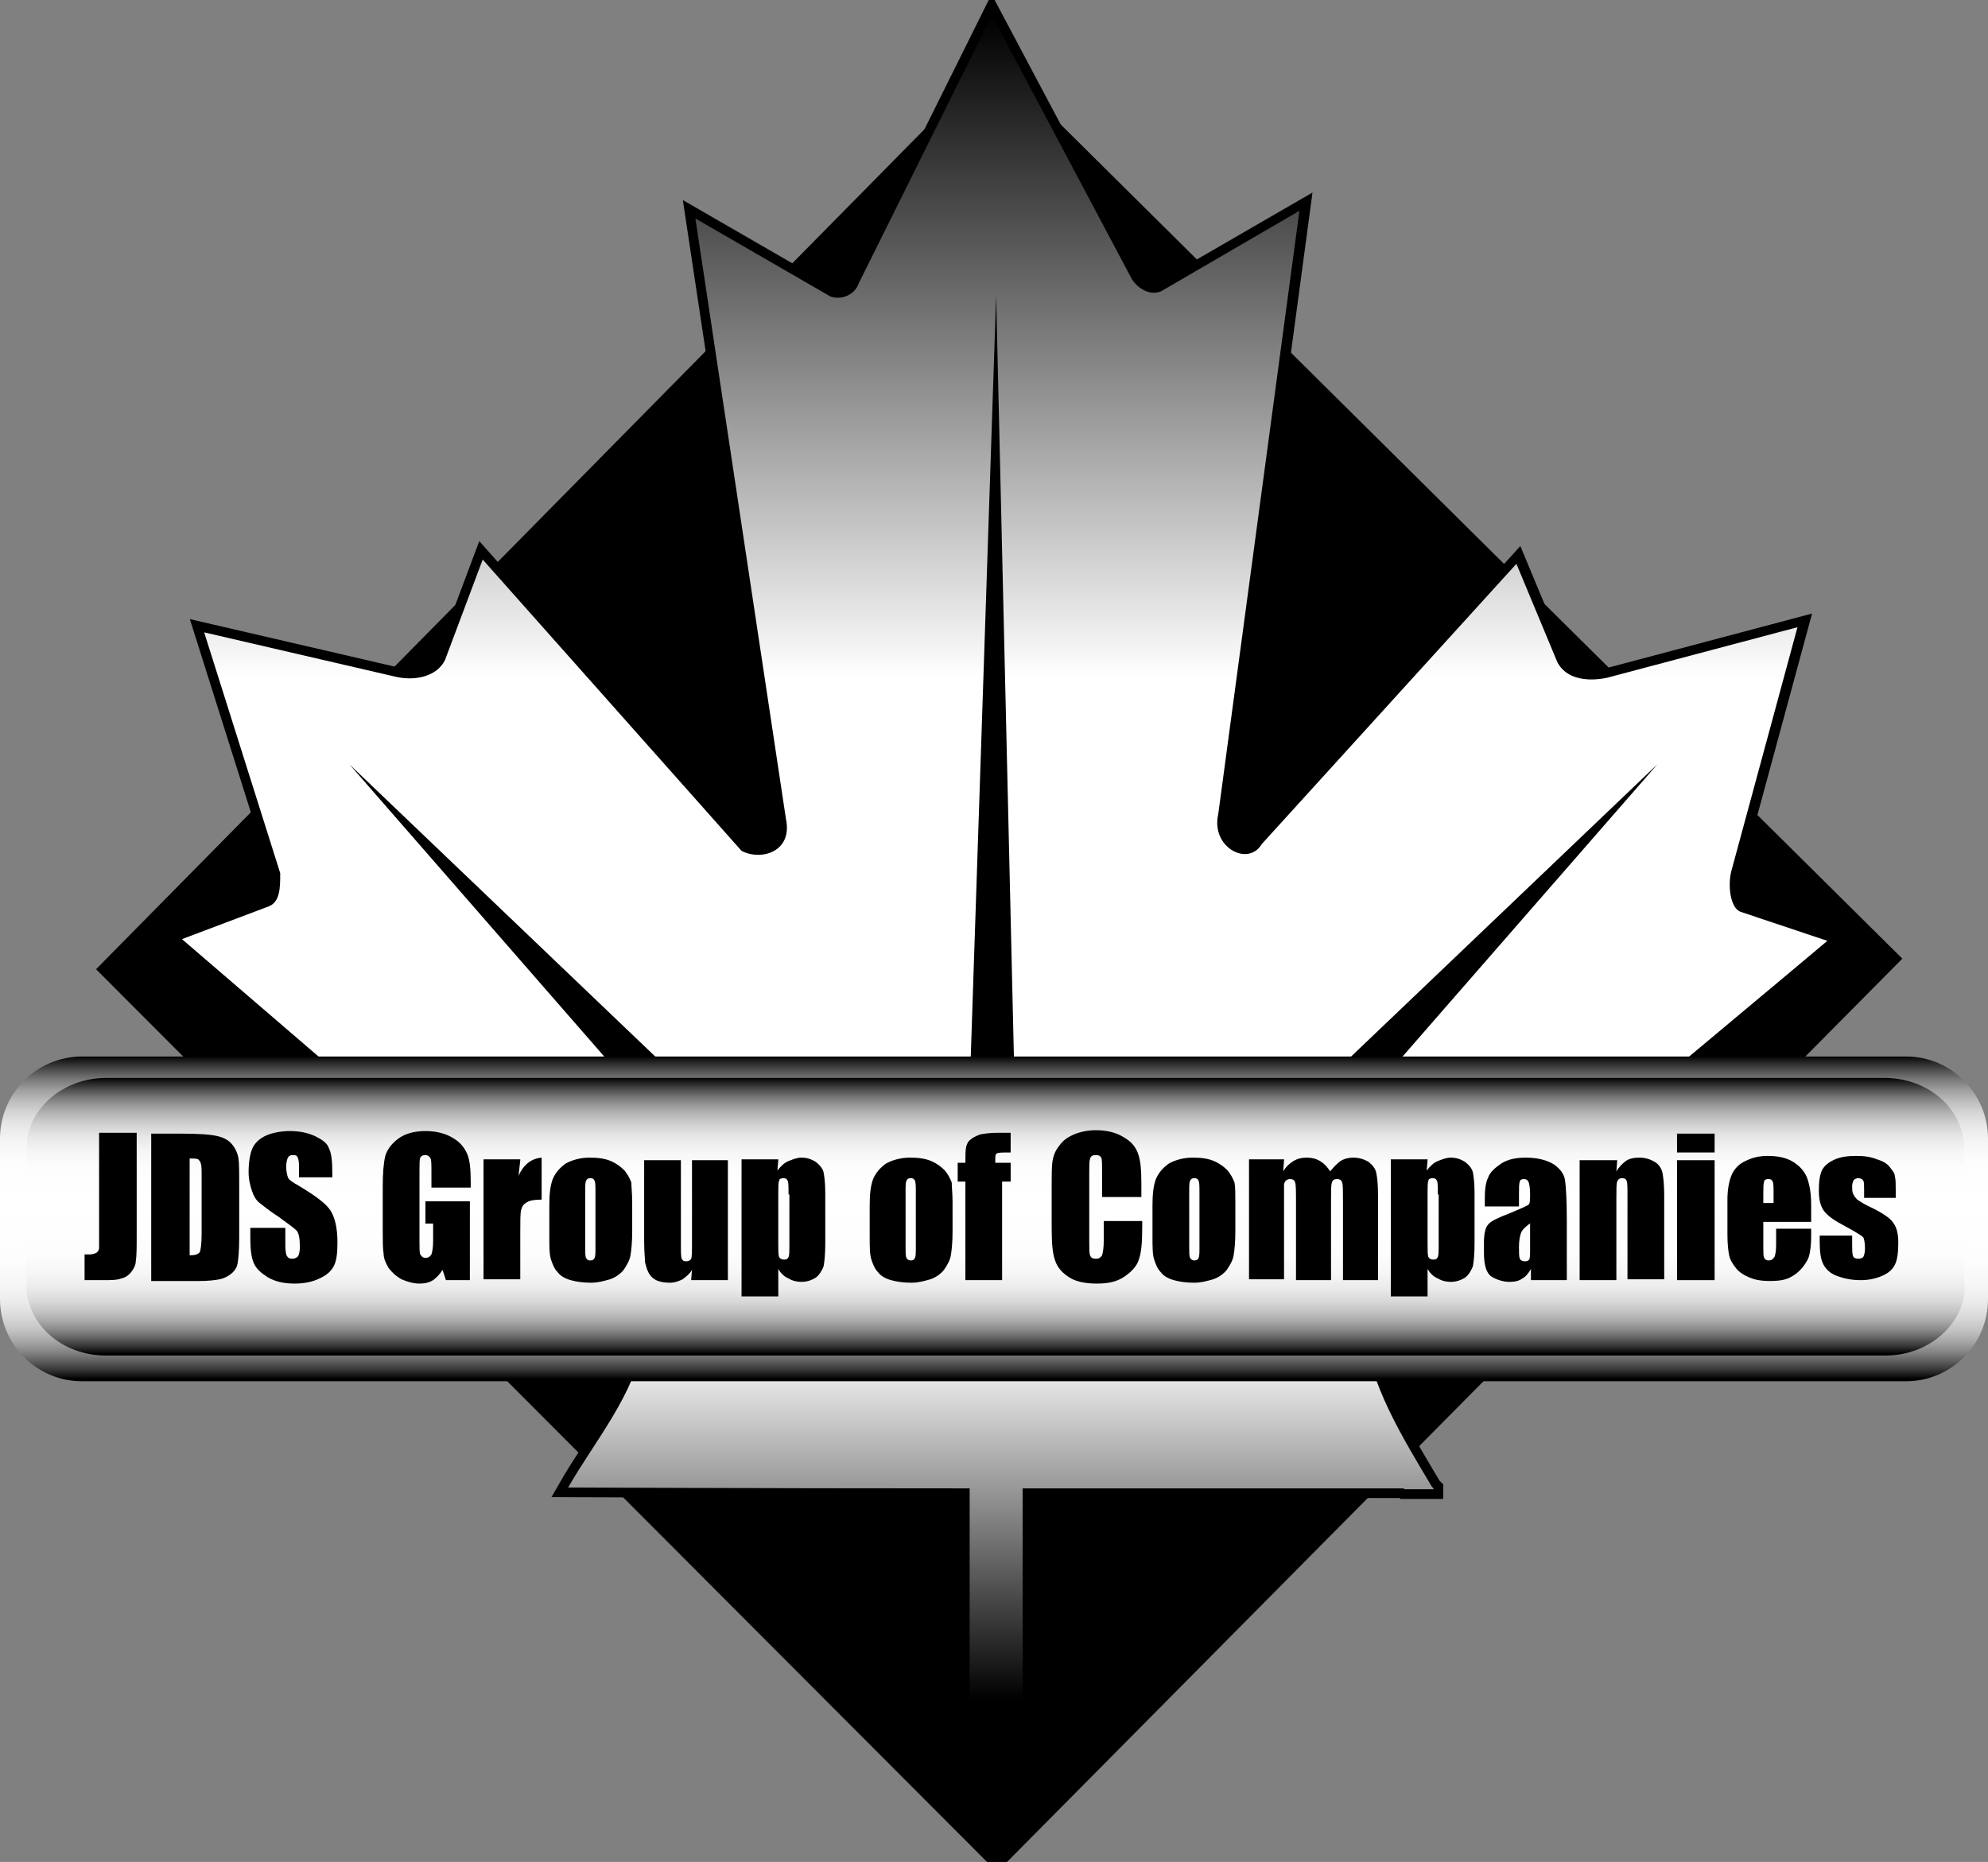
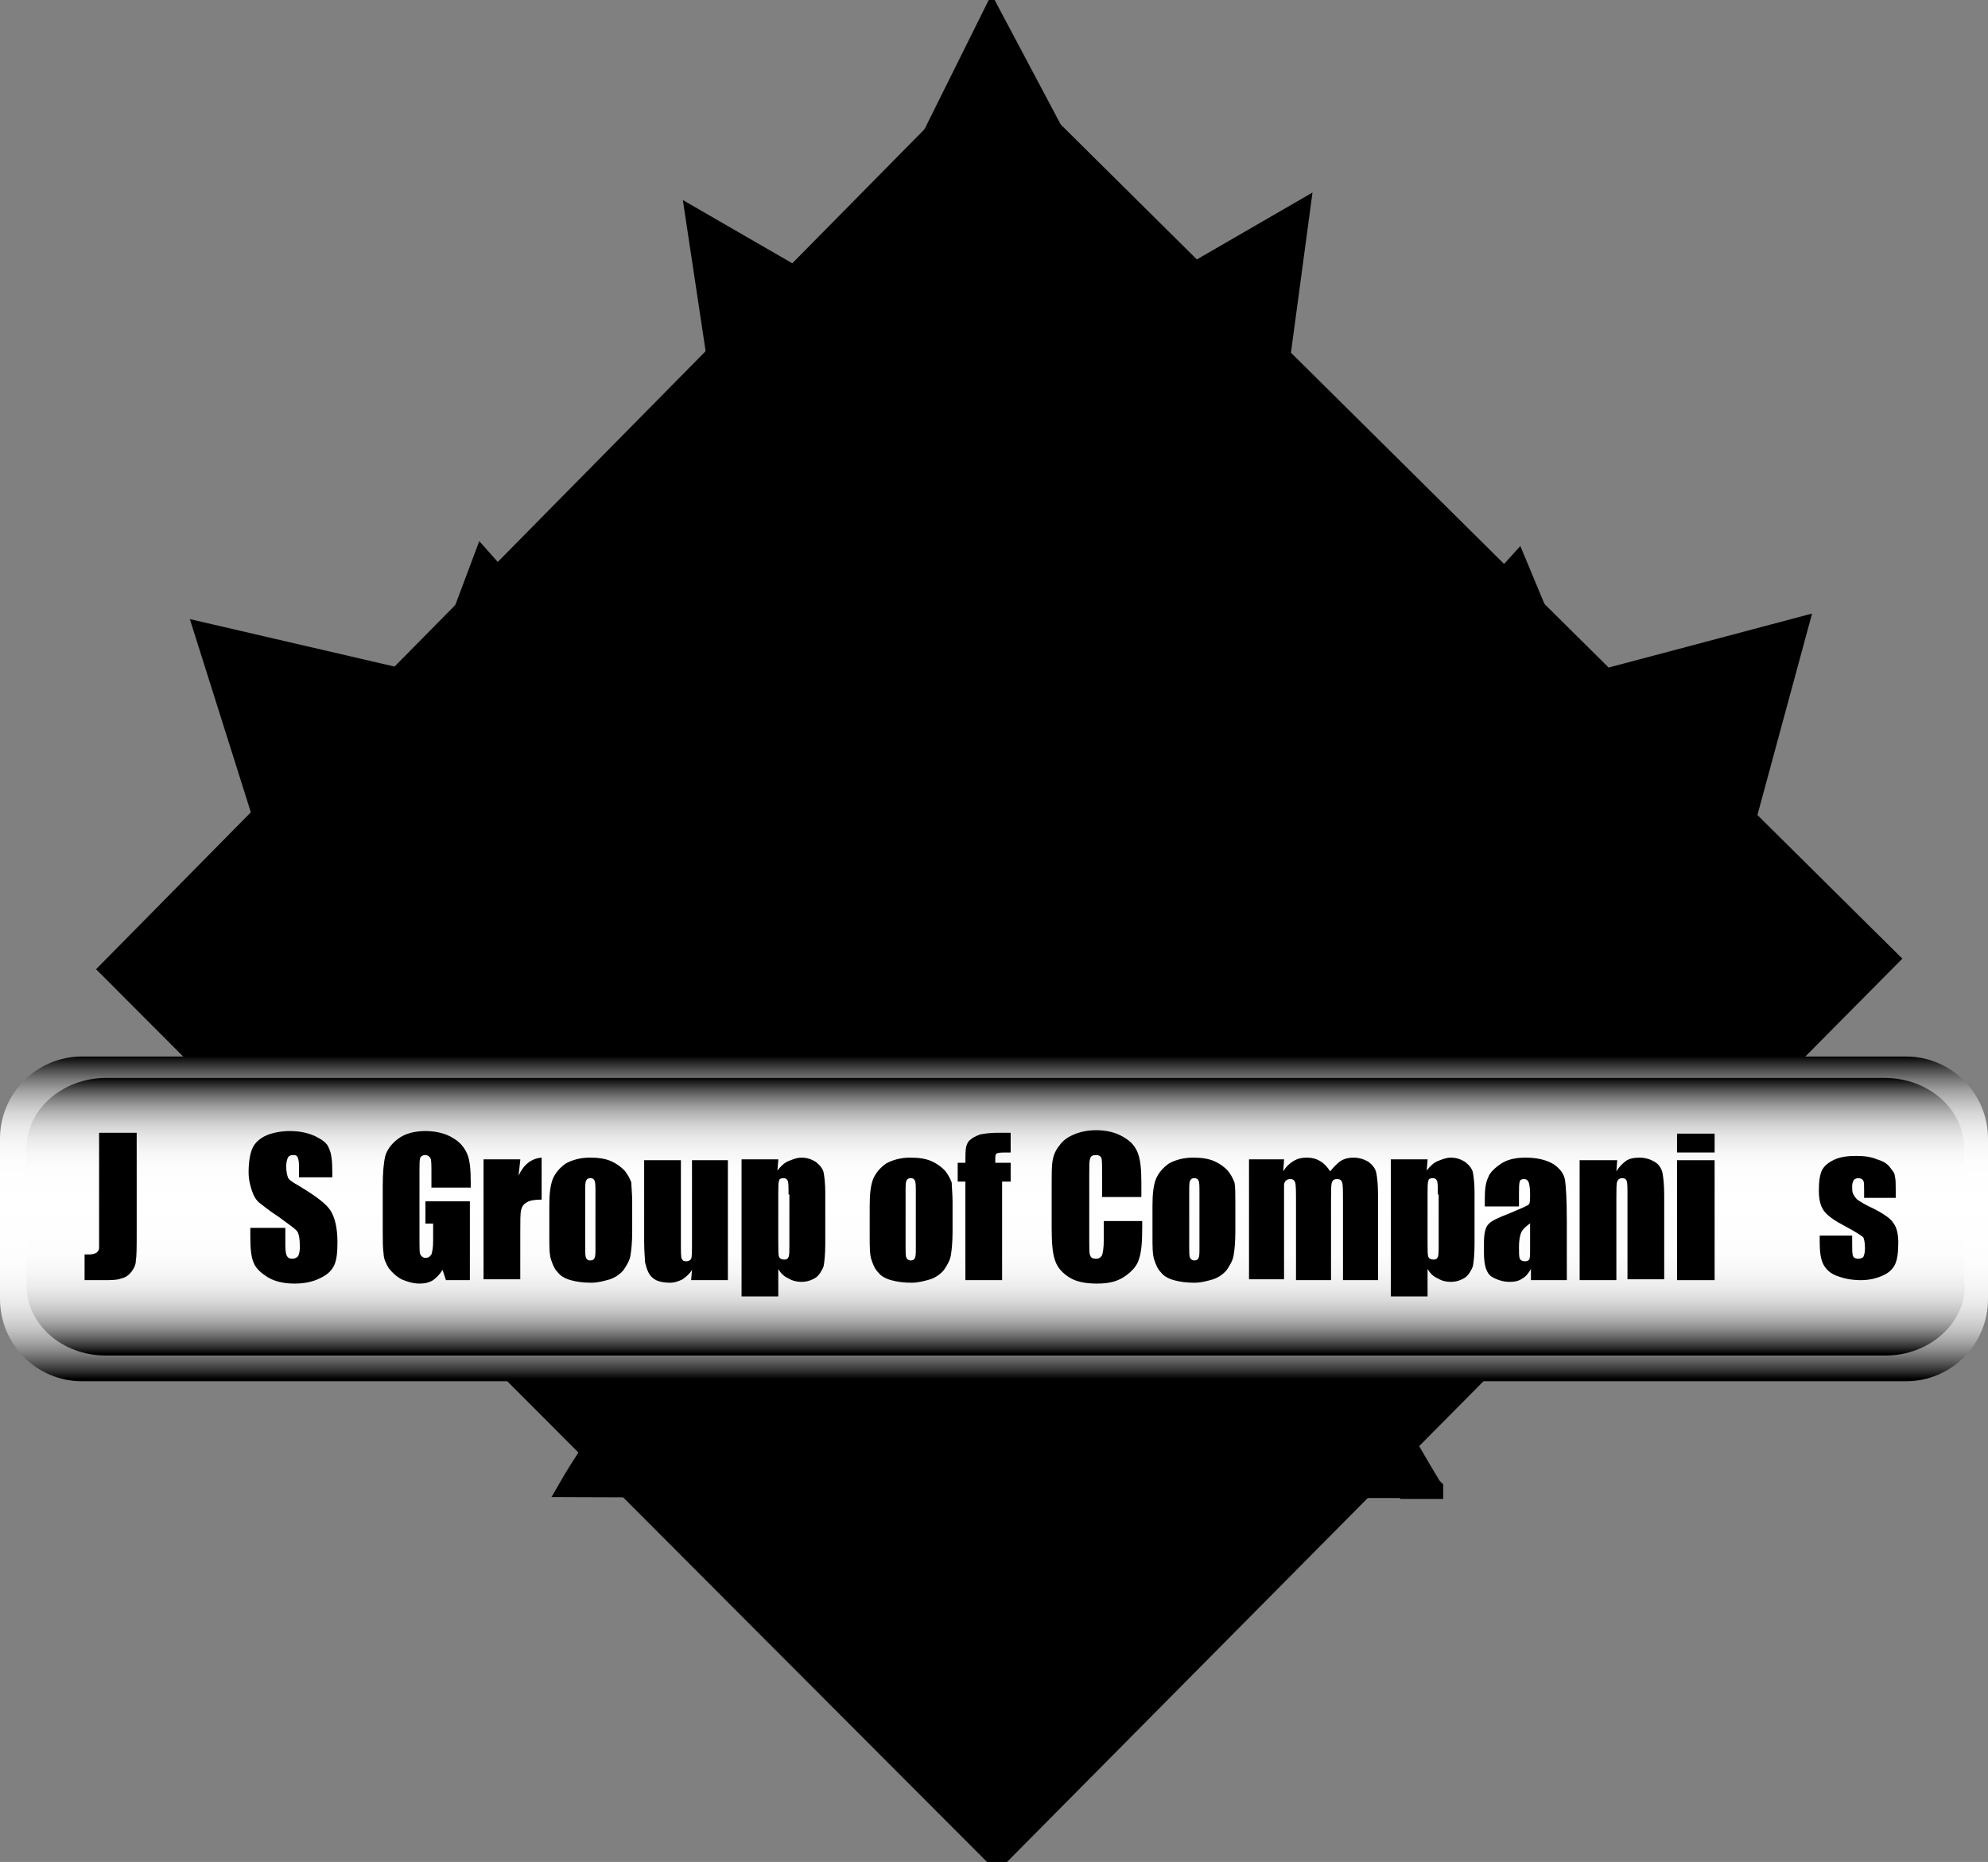
<svg xmlns="http://www.w3.org/2000/svg" width="174" height="163" viewBox="0 0 174 163" fill="none">
  <rect x="0" y="0" width="174" height="163" fill="#808080" stroke="none" />
  <g clip-path="url(#clip0)">
    <path d="M87.262 160.375L11.889 84.838L87.037 8.626L163.008 83.938L87.262 160.375Z" fill="black" stroke="black" stroke-width="4.942" />
    <path d="M121.583 114.543C123.153 113.117 137.361 101.341 142.819 96.765C146.109 93.989 156.727 85.138 160.017 82.363L152.39 79.812C151.493 79.437 151.269 77.412 151.643 76.137L157.4 54.908L140.725 59.334C138.931 59.709 137.136 59.409 136.389 57.984L132.799 49.358L110.517 73.886C109.32 75.912 106.03 74.186 106.703 71.261L113.807 18.453L101.618 25.504C100.721 25.879 99.674 25.354 99.076 24.454L86.813 1.35L75.148 24.829C74.849 25.729 73.728 26.329 72.681 25.954L60.866 19.128L68.793 71.711C69.391 74.561 66.624 75.387 64.904 74.486L42.248 48.983L38.958 57.759C38.285 59.184 36.415 59.634 34.695 59.259L17.871 55.358L24.526 76.437C24.526 77.712 24.526 78.987 23.479 79.362L15.927 82.213C15.927 82.213 54.137 115.068 54.585 115.443C55.333 116.043 55.931 116.718 56.305 117.318C55.632 121.969 52.043 126.169 49.725 130.22C49.725 130.22 66.624 130.295 84.869 130.295V148.973H89.505V130.295C104.161 130.295 116.947 130.295 122.78 130.295C122.854 130.295 122.929 130.37 122.929 130.37H125.471C125.471 130.37 125.471 130.37 125.471 130.295L125.322 130.145C122.78 125.869 119.863 121.219 119.34 116.193C119.714 115.443 121.135 114.918 121.583 114.543Z" fill="black" stroke="black" stroke-width="1.694" />
-     <path d="M120.611 114.543C122.181 113.117 137.361 101.341 142.744 96.765C146.034 93.989 156.652 85.138 159.942 82.363L152.315 79.812C151.418 79.437 151.194 77.412 151.568 76.137L157.325 54.908L140.651 59.334C138.856 59.709 137.062 59.409 136.314 57.984L132.725 49.358L110.442 73.886C109.245 75.912 105.955 74.186 106.628 71.261L113.732 18.453L101.618 25.504C100.721 25.879 99.674 25.354 99.076 24.454L86.813 1.35L75.148 24.829C74.849 25.729 73.728 26.329 72.681 25.954L60.866 19.128L68.793 71.711C69.391 74.561 66.624 75.387 64.904 74.486L42.248 48.983L38.958 57.759C38.285 59.184 36.415 59.634 34.695 59.259L17.871 55.358L24.526 76.437C24.526 77.712 24.526 78.987 23.479 79.362L15.927 82.213C15.927 82.213 54.137 115.068 54.585 115.443C55.333 116.043 55.931 116.718 56.305 117.318C55.632 121.969 52.043 126.169 49.725 130.22C49.725 130.22 66.624 130.295 84.869 130.295V148.973H89.505V130.295C104.161 130.295 116.947 130.295 122.78 130.295C122.854 130.295 122.929 130.37 122.929 130.37H125.471C125.471 130.37 125.471 130.37 125.471 130.295L125.322 130.145C122.78 125.869 119.863 121.219 119.34 116.193C119.714 115.443 120.162 114.918 120.611 114.543Z" fill="url(#paint0_linear)" />
    <path fill-rule="evenodd" clip-rule="evenodd" d="M30.583 66.91L76.494 119.568L81.055 115.143L30.583 66.91Z" fill="black" />
-     <path fill-rule="evenodd" clip-rule="evenodd" d="M145.062 66.91L99.151 119.568L94.515 115.143L145.062 66.91Z" fill="black" />
    <path fill-rule="evenodd" clip-rule="evenodd" d="M87.187 25.879L84.944 93.164H88.757L87.187 25.879Z" fill="black" />
    <path d="M174 113.717C174 117.693 170.785 120.919 166.822 120.919H7.178C3.215 120.919 0 117.693 0 113.717V99.69C0 95.715 3.215 92.489 7.178 92.489H166.822C170.785 92.489 174 95.715 174 99.69V113.717Z" fill="url(#paint1_linear)" />
    <path d="M171.981 112.517C171.981 115.893 168.841 118.668 165.027 118.668H9.272C5.384 118.668 2.318 115.893 2.318 112.517V100.515C2.318 97.14 5.459 94.365 9.272 94.365H164.952C168.841 94.365 171.906 97.14 171.906 100.515V112.517H171.981Z" fill="url(#paint2_linear)" />
    <path d="M11.964 99.24V107.867C11.964 109.142 11.964 109.967 11.889 110.342C11.889 110.717 11.739 111.017 11.515 111.317C11.291 111.617 10.992 111.842 10.618 111.917C10.244 112.067 9.721 112.067 8.973 112.067H7.403V109.817C7.627 109.817 7.776 109.817 7.851 109.817C8.076 109.817 8.3 109.742 8.449 109.667C8.599 109.517 8.674 109.442 8.674 109.217C8.674 109.067 8.674 108.692 8.674 108.242V99.165H11.964V99.24Z" fill="black" />
-     <path d="M13.31 99.24H15.777C17.422 99.24 18.469 99.315 19.067 99.465C19.666 99.615 20.04 99.84 20.339 100.215C20.638 100.59 20.787 100.966 20.862 101.341C20.937 101.791 20.937 102.541 20.937 103.816V108.317C20.937 109.442 20.862 110.267 20.787 110.642C20.712 111.017 20.488 111.317 20.189 111.542C19.89 111.767 19.591 111.917 19.217 111.992C18.843 112.067 18.245 112.142 17.422 112.142H13.235V99.24H13.31ZM16.6 101.416V109.892C17.049 109.892 17.348 109.817 17.497 109.592C17.572 109.367 17.647 108.842 17.647 108.017V102.991C17.647 102.391 17.647 102.016 17.572 101.866C17.572 101.716 17.422 101.566 17.348 101.491C17.198 101.416 16.974 101.416 16.6 101.416Z" fill="black" />
    <path d="M29.311 103.066H26.171V102.091C26.171 101.641 26.096 101.341 26.021 101.266C25.947 101.116 25.797 101.116 25.648 101.116C25.423 101.116 25.274 101.191 25.199 101.341C25.124 101.491 25.049 101.791 25.049 102.091C25.049 102.541 25.124 102.841 25.199 103.066C25.274 103.291 25.648 103.516 26.171 103.816C27.666 104.716 28.564 105.391 28.938 105.991C29.311 106.591 29.536 107.491 29.536 108.767C29.536 109.667 29.461 110.342 29.237 110.792C29.012 111.242 28.639 111.617 27.965 111.917C27.367 112.217 26.62 112.367 25.797 112.367C24.9 112.367 24.152 112.217 23.479 111.842C22.881 111.467 22.432 111.092 22.208 110.567C21.983 110.042 21.909 109.292 21.909 108.317V107.492H24.974V109.067C24.974 109.517 25.049 109.892 25.124 109.967C25.199 110.117 25.348 110.192 25.573 110.192C25.797 110.192 25.947 110.117 26.096 109.967C26.171 109.817 26.246 109.517 26.246 109.217C26.246 108.467 26.171 107.942 25.947 107.717C25.722 107.492 25.199 107.116 24.376 106.516C23.554 105.991 23.03 105.541 22.731 105.316C22.432 105.091 22.208 104.716 22.058 104.266C21.909 103.816 21.759 103.291 21.759 102.616C21.759 101.641 21.909 100.89 22.133 100.44C22.357 99.99 22.806 99.615 23.329 99.39C23.853 99.165 24.601 99.015 25.348 99.015C26.246 99.015 26.919 99.165 27.592 99.465C28.19 99.765 28.639 100.065 28.788 100.515C29.012 100.965 29.087 101.641 29.087 102.691V103.066H29.311Z" fill="black" />
    <path d="M41.126 103.966H37.761V102.766C37.761 102.016 37.761 101.566 37.686 101.416C37.611 101.266 37.462 101.116 37.237 101.116C37.013 101.116 36.864 101.191 36.789 101.341C36.714 101.491 36.714 101.941 36.714 102.541V108.692C36.714 109.292 36.714 109.667 36.789 109.817C36.864 109.967 37.013 110.117 37.237 110.117C37.462 110.117 37.611 110.042 37.761 109.817C37.836 109.592 37.91 109.217 37.91 108.617V107.116H37.237V105.166H41.126V112.067H39.032L38.733 111.167C38.509 111.542 38.21 111.842 37.91 112.067C37.537 112.292 37.163 112.367 36.714 112.367C36.191 112.367 35.667 112.217 35.144 111.992C34.62 111.692 34.321 111.392 34.022 111.017C33.798 110.642 33.574 110.192 33.574 109.742C33.499 109.292 33.499 108.617 33.499 107.717V103.891C33.499 102.691 33.574 101.791 33.723 101.191C33.873 100.665 34.246 100.14 34.845 99.69C35.443 99.24 36.265 99.015 37.237 99.015C38.21 99.015 39.032 99.24 39.63 99.615C40.303 99.99 40.677 100.515 40.901 101.041C41.126 101.566 41.2 102.391 41.2 103.441V103.966H41.126Z" fill="black" />
    <path d="M45.537 101.566L45.388 102.916C45.837 101.941 46.51 101.416 47.407 101.341V105.016C46.809 105.016 46.36 105.091 46.136 105.241C45.837 105.391 45.687 105.616 45.612 105.916C45.537 106.216 45.537 106.816 45.537 107.867V111.992H42.322V101.491H45.537V101.566Z" fill="black" />
    <path d="M55.333 105.241V107.792C55.333 108.767 55.258 109.442 55.183 109.892C55.109 110.342 54.884 110.717 54.585 111.167C54.286 111.542 53.837 111.842 53.389 111.992C52.865 112.142 52.342 112.292 51.744 112.292C51.071 112.292 50.473 112.217 49.949 112.067C49.426 111.917 49.052 111.692 48.828 111.392C48.528 111.092 48.379 110.717 48.229 110.267C48.08 109.817 48.08 109.142 48.08 108.242V105.541C48.08 104.566 48.154 103.816 48.379 103.216C48.603 102.691 48.977 102.241 49.501 101.866C50.024 101.566 50.772 101.341 51.594 101.341C52.342 101.341 52.94 101.416 53.464 101.641C53.987 101.866 54.361 102.166 54.66 102.466C54.959 102.841 55.109 103.141 55.258 103.516C55.258 103.891 55.333 104.491 55.333 105.241ZM52.118 104.416C52.118 103.891 52.118 103.516 52.043 103.366C51.968 103.216 51.893 103.141 51.669 103.141C51.445 103.141 51.37 103.216 51.295 103.366C51.22 103.516 51.22 103.816 51.22 104.416V109.142C51.22 109.667 51.22 109.967 51.295 110.117C51.37 110.267 51.445 110.342 51.669 110.342C51.893 110.342 51.968 110.267 52.043 110.117C52.118 109.967 52.118 109.667 52.118 109.217V104.416Z" fill="black" />
    <path d="M63.708 101.566V112.067H60.492L60.567 111.167C60.343 111.542 60.044 111.767 59.745 111.992C59.446 112.142 59.072 112.292 58.623 112.292C58.174 112.292 57.726 112.217 57.427 112.067C57.128 111.917 56.903 111.692 56.754 111.392C56.604 111.092 56.529 110.792 56.455 110.492C56.455 110.192 56.38 109.592 56.38 108.692V101.566H59.595V108.767C59.595 109.592 59.595 110.042 59.67 110.192C59.745 110.342 59.819 110.417 60.044 110.417C60.268 110.417 60.418 110.342 60.492 110.192C60.567 110.042 60.567 109.517 60.567 108.692V101.566H63.708Z" fill="black" />
    <path d="M68.119 101.566L68.044 102.466C68.344 102.091 68.643 101.791 69.017 101.641C69.391 101.491 69.764 101.341 70.138 101.341C70.662 101.341 71.035 101.491 71.409 101.716C71.783 102.016 72.008 102.316 72.082 102.616C72.157 102.991 72.232 103.591 72.232 104.416V108.842C72.232 109.817 72.157 110.492 72.082 110.867C71.933 111.242 71.709 111.617 71.409 111.842C71.035 112.067 70.662 112.217 70.138 112.217C69.764 112.217 69.391 112.142 69.017 111.917C68.643 111.767 68.344 111.467 68.119 111.092V113.492H64.904V101.491H68.119V101.566ZM69.017 104.566C69.017 103.891 69.017 103.516 68.942 103.366C68.867 103.216 68.792 103.141 68.568 103.141C68.344 103.141 68.194 103.216 68.194 103.366C68.119 103.516 68.119 103.891 68.119 104.491V108.842C68.119 109.442 68.119 109.892 68.194 110.042C68.269 110.192 68.418 110.267 68.643 110.267C68.867 110.267 68.942 110.192 69.017 110.042C69.091 109.892 69.091 109.517 69.091 108.992V104.566H69.017Z" fill="black" />
    <path d="M83.373 105.241V107.792C83.373 108.767 83.299 109.442 83.224 109.892C83.149 110.342 82.925 110.717 82.626 111.167C82.326 111.542 81.878 111.842 81.429 111.992C80.906 112.142 80.382 112.292 79.784 112.292C79.111 112.292 78.513 112.217 77.99 112.067C77.466 111.917 77.092 111.692 76.868 111.392C76.569 111.092 76.419 110.717 76.27 110.267C76.12 109.817 76.12 109.142 76.12 108.242V105.541C76.12 104.566 76.195 103.816 76.419 103.216C76.644 102.691 77.017 102.241 77.541 101.866C78.064 101.566 78.812 101.341 79.635 101.341C80.382 101.341 80.981 101.416 81.504 101.641C82.027 101.866 82.401 102.166 82.7 102.466C82.999 102.841 83.149 103.141 83.299 103.516C83.299 103.891 83.373 104.491 83.373 105.241ZM80.158 104.416C80.158 103.891 80.158 103.516 80.083 103.366C80.008 103.216 79.934 103.141 79.709 103.141C79.485 103.141 79.41 103.216 79.335 103.366C79.261 103.516 79.261 103.816 79.261 104.416V109.142C79.261 109.667 79.261 109.967 79.335 110.117C79.41 110.267 79.56 110.342 79.709 110.342C79.934 110.342 80.008 110.267 80.083 110.117C80.158 109.967 80.158 109.667 80.158 109.217V104.416Z" fill="black" />
    <path d="M88.458 99.24V100.89C87.785 100.89 87.411 100.89 87.262 100.966C87.112 101.041 87.112 101.191 87.112 101.491V101.791H88.458V103.441H87.71V112.067H84.495V103.441H83.822V101.791H84.495C84.495 101.116 84.495 100.665 84.57 100.365C84.644 100.14 84.719 99.915 84.944 99.765C85.093 99.615 85.392 99.465 85.766 99.315C86.14 99.24 86.663 99.165 87.336 99.165H88.458V99.24Z" fill="black" />
    <path d="M99.824 104.791H96.459V102.541C96.459 101.866 96.459 101.491 96.384 101.341C96.309 101.191 96.16 101.116 95.935 101.116C95.636 101.116 95.487 101.191 95.412 101.416C95.337 101.641 95.337 102.016 95.337 102.691V108.692C95.337 109.292 95.337 109.742 95.412 109.892C95.487 110.117 95.636 110.192 95.935 110.192C96.16 110.192 96.309 110.117 96.459 109.892C96.534 109.667 96.608 109.217 96.608 108.542V106.891H99.973V107.416C99.973 108.767 99.898 109.667 99.674 110.267C99.525 110.792 99.076 111.317 98.403 111.767C97.73 112.217 96.982 112.367 96.01 112.367C95.038 112.367 94.216 112.217 93.617 111.842C93.019 111.467 92.57 111.017 92.346 110.342C92.122 109.742 92.047 108.767 92.047 107.492V103.741C92.047 102.841 92.047 102.091 92.122 101.641C92.197 101.191 92.346 100.74 92.72 100.29C93.019 99.84 93.468 99.54 93.991 99.315C94.515 99.09 95.188 98.94 95.935 98.94C96.907 98.94 97.73 99.165 98.328 99.54C99.001 99.915 99.375 100.365 99.599 100.966C99.824 101.566 99.898 102.391 99.898 103.591V104.791H99.824Z" fill="black" />
    <path d="M108.124 105.241V107.792C108.124 108.767 108.049 109.442 107.974 109.892C107.899 110.342 107.675 110.717 107.376 111.167C107.077 111.542 106.628 111.842 106.18 111.992C105.656 112.142 105.133 112.292 104.534 112.292C103.862 112.292 103.263 112.217 102.74 112.067C102.216 111.917 101.843 111.692 101.618 111.392C101.319 111.092 101.17 110.717 101.02 110.267C100.871 109.817 100.871 109.142 100.871 108.242V105.541C100.871 104.566 100.945 103.816 101.17 103.216C101.394 102.691 101.768 102.241 102.291 101.866C102.815 101.566 103.562 101.341 104.385 101.341C105.133 101.341 105.731 101.416 106.254 101.641C106.778 101.866 107.152 102.166 107.451 102.466C107.75 102.841 107.899 103.141 108.049 103.516C108.124 103.891 108.124 104.491 108.124 105.241ZM104.983 104.416C104.983 103.891 104.983 103.516 104.908 103.366C104.834 103.216 104.759 103.141 104.534 103.141C104.31 103.141 104.235 103.216 104.161 103.366C104.086 103.516 104.086 103.816 104.086 104.416V109.142C104.086 109.667 104.086 109.967 104.161 110.117C104.235 110.267 104.385 110.342 104.534 110.342C104.759 110.342 104.834 110.267 104.908 110.117C104.983 109.967 104.983 109.667 104.983 109.217V104.416Z" fill="black" />
    <path d="M112.386 101.566L112.311 102.541C112.535 102.166 112.835 101.866 113.208 101.641C113.582 101.416 113.956 101.341 114.405 101.341C115.227 101.341 115.9 101.716 116.424 102.541C116.723 102.166 117.022 101.866 117.321 101.641C117.695 101.416 118.069 101.341 118.443 101.341C118.966 101.341 119.415 101.491 119.789 101.716C120.162 102.016 120.387 102.316 120.462 102.691C120.536 103.066 120.611 103.666 120.611 104.566V112.067H117.545V105.166C117.545 104.266 117.545 103.741 117.471 103.516C117.396 103.291 117.246 103.216 117.022 103.216C116.798 103.216 116.648 103.291 116.573 103.516C116.498 103.741 116.498 104.266 116.498 105.166V112.067H113.433V105.391C113.433 104.341 113.433 103.741 113.358 103.516C113.283 103.291 113.134 103.216 112.909 103.216C112.76 103.216 112.61 103.291 112.535 103.366C112.461 103.441 112.386 103.591 112.386 103.741C112.386 103.891 112.386 104.266 112.386 104.716V111.992H109.32V101.491H112.386V101.566Z" fill="black" />
    <path d="M124.948 101.566L124.873 102.466C125.172 102.091 125.471 101.791 125.845 101.641C126.219 101.491 126.593 101.341 126.967 101.341C127.49 101.341 127.864 101.491 128.238 101.716C128.612 102.016 128.836 102.316 128.911 102.616C128.986 102.991 129.06 103.591 129.06 104.416V108.842C129.06 109.817 128.986 110.492 128.911 110.867C128.761 111.242 128.537 111.617 128.238 111.842C127.864 112.067 127.49 112.217 126.967 112.217C126.593 112.217 126.219 112.142 125.845 111.917C125.471 111.767 125.172 111.467 124.948 111.092V113.492H121.733V101.491H124.948V101.566ZM125.845 104.566C125.845 103.891 125.845 103.516 125.77 103.366C125.696 103.216 125.621 103.141 125.396 103.141C125.172 103.141 125.023 103.216 125.023 103.366C124.948 103.516 124.948 103.891 124.948 104.491V108.842C124.948 109.442 124.948 109.892 125.023 110.042C125.097 110.192 125.247 110.267 125.471 110.267C125.696 110.267 125.77 110.192 125.845 110.042C125.92 109.892 125.92 109.517 125.92 108.992V104.566H125.845Z" fill="black" />
    <path d="M132.949 105.616H129.958V104.941C129.958 104.116 130.033 103.516 130.257 103.066C130.406 102.616 130.855 102.241 131.379 101.866C131.977 101.491 132.65 101.341 133.547 101.341C134.594 101.341 135.416 101.566 136.015 101.941C136.538 102.316 136.912 102.766 136.987 103.366C137.061 103.891 137.136 105.091 137.136 106.816V112.067H133.996V111.092C133.771 111.467 133.547 111.767 133.248 111.917C132.949 112.142 132.575 112.217 132.126 112.217C131.603 112.217 131.079 112.067 130.556 111.767C130.107 111.467 129.883 110.792 129.883 109.667V108.767C129.883 107.942 130.033 107.416 130.257 107.191C130.481 106.891 131.154 106.591 132.126 106.216C133.173 105.766 133.771 105.541 133.846 105.391C133.921 105.241 133.921 104.941 133.921 104.491C133.921 103.966 133.846 103.591 133.771 103.441C133.697 103.291 133.547 103.216 133.397 103.216C133.173 103.216 133.024 103.291 133.024 103.441C132.949 103.591 132.949 103.966 132.949 104.566V105.616ZM133.996 107.041C133.472 107.416 133.173 107.717 133.098 108.017C133.024 108.242 132.949 108.617 132.949 109.142C132.949 109.667 132.949 110.042 133.024 110.192C133.098 110.342 133.248 110.417 133.472 110.417C133.697 110.417 133.771 110.342 133.846 110.267C133.921 110.117 133.921 109.817 133.921 109.292V107.041H133.996Z" fill="black" />
    <path d="M141.548 101.566L141.473 102.541C141.697 102.166 141.996 101.866 142.296 101.641C142.595 101.416 143.043 101.341 143.492 101.341C144.015 101.341 144.464 101.491 144.838 101.716C145.212 101.941 145.436 102.316 145.511 102.691C145.586 103.066 145.66 103.741 145.66 104.641V111.992H142.445V104.716C142.445 103.966 142.445 103.516 142.37 103.366C142.296 103.216 142.221 103.141 141.996 103.141C141.772 103.141 141.623 103.216 141.548 103.441C141.473 103.591 141.473 104.116 141.473 104.941V112.067H138.258V101.566H141.548Z" fill="black" />
    <path d="M150.072 99.24V100.89H146.782V99.24H150.072ZM150.072 101.566V112.067H146.782V101.566H150.072Z" fill="black" />
-     <path d="M158.447 106.966H154.334V109.217C154.334 109.667 154.334 109.967 154.409 110.117C154.484 110.267 154.633 110.342 154.783 110.342C155.007 110.342 155.157 110.267 155.306 110.042C155.381 109.892 155.456 109.517 155.456 108.992V107.566H158.522V108.317C158.522 108.992 158.447 109.442 158.372 109.817C158.297 110.192 158.073 110.567 157.774 110.942C157.475 111.317 157.101 111.617 156.652 111.842C156.204 112.067 155.605 112.142 154.933 112.142C154.26 112.142 153.661 112.067 153.138 111.842C152.615 111.617 152.241 111.392 151.942 111.017C151.642 110.642 151.418 110.267 151.343 109.892C151.269 109.517 151.194 108.917 151.194 108.092V105.016C151.194 104.116 151.343 103.366 151.568 102.841C151.792 102.316 152.241 101.866 152.764 101.641C153.362 101.341 153.96 101.191 154.708 101.191C155.605 101.191 156.353 101.341 156.951 101.716C157.55 102.091 157.923 102.541 158.148 103.066C158.372 103.666 158.522 104.416 158.522 105.466V106.966H158.447ZM155.232 105.241V104.491C155.232 103.966 155.232 103.591 155.157 103.441C155.082 103.291 155.007 103.216 154.783 103.216C154.559 103.216 154.409 103.291 154.409 103.441C154.334 103.591 154.334 103.966 154.334 104.566V105.316H155.232V105.241Z" fill="black" />
    <path d="M165.999 104.866H163.158V104.266C163.158 103.816 163.158 103.441 163.083 103.366C163.008 103.216 162.859 103.141 162.634 103.141C162.485 103.141 162.335 103.216 162.26 103.291C162.186 103.441 162.111 103.591 162.111 103.816C162.111 104.116 162.111 104.341 162.186 104.491C162.26 104.641 162.335 104.791 162.559 105.016C162.784 105.166 163.232 105.466 163.905 105.766C164.803 106.216 165.476 106.666 165.7 107.041C165.999 107.416 166.149 108.017 166.149 108.767C166.149 109.592 166.074 110.267 165.85 110.717C165.625 111.167 165.251 111.467 164.728 111.692C164.204 111.917 163.606 112.067 162.859 112.067C162.036 112.067 161.363 111.917 160.765 111.692C160.167 111.467 159.793 111.092 159.568 110.642C159.344 110.192 159.269 109.517 159.269 108.692V108.167H162.111V108.842C162.111 109.442 162.111 109.742 162.186 109.967C162.26 110.117 162.41 110.192 162.634 110.192C162.859 110.192 163.008 110.117 163.083 110.042C163.158 109.892 163.232 109.667 163.232 109.292C163.232 108.767 163.158 108.467 163.083 108.317C162.933 108.167 162.335 107.792 161.213 107.191C160.241 106.666 159.718 106.216 159.494 105.766C159.269 105.316 159.195 104.791 159.195 104.266C159.195 103.441 159.269 102.841 159.494 102.391C159.718 102.016 160.092 101.716 160.615 101.491C161.139 101.266 161.737 101.191 162.485 101.191C163.158 101.191 163.756 101.266 164.279 101.491C164.803 101.641 165.177 101.866 165.401 102.166C165.625 102.466 165.85 102.691 165.85 102.991C165.924 103.216 165.924 103.666 165.924 104.191V104.866H165.999Z" fill="black" />
  </g>
  <defs>
    <linearGradient id="paint0_linear" x1="87.947" y1="148.802" x2="87.947" y2="1.385" gradientUnits="userSpaceOnUse">
      <stop />
      <stop offset="0.211" stop-color="white" />
      <stop offset="0.473" stop-color="white" />
      <stop offset="0.607" stop-color="white" />
      <stop offset="1" />
    </linearGradient>
    <linearGradient id="paint1_linear" x1="86.985" y1="120.872" x2="86.985" y2="92.451" gradientUnits="userSpaceOnUse">
      <stop offset="0.006" />
      <stop offset="0.007" stop-color="#040404" />
      <stop offset="0.032" stop-color="#333333" />
      <stop offset="0.059" stop-color="#5D5D5D" />
      <stop offset="0.088" stop-color="#848484" />
      <stop offset="0.12" stop-color="#A6A6A6" />
      <stop offset="0.155" stop-color="#C2C2C2" />
      <stop offset="0.194" stop-color="#D8D8D8" />
      <stop offset="0.239" stop-color="#EAEAEA" />
      <stop offset="0.294" stop-color="#F6F6F6" />
      <stop offset="0.369" stop-color="#FDFDFD" />
      <stop offset="0.556" stop-color="white" />
      <stop offset="0.676" stop-color="#FDFDFD" />
      <stop offset="0.737" stop-color="#F5F5F5" />
      <stop offset="0.785" stop-color="#E8E8E8" />
      <stop offset="0.826" stop-color="#D5D5D5" />
      <stop offset="0.862" stop-color="#BCBCBC" />
      <stop offset="0.896" stop-color="#9E9E9E" />
      <stop offset="0.927" stop-color="#7A7A7A" />
      <stop offset="0.956" stop-color="#505050" />
      <stop offset="0.983" stop-color="#222222" />
      <stop offset="1" />
    </linearGradient>
    <linearGradient id="paint2_linear" x1="87.143" y1="118.648" x2="87.143" y2="94.355" gradientUnits="userSpaceOnUse">
      <stop offset="0.006" />
      <stop offset="0.007" stop-color="#040404" />
      <stop offset="0.032" stop-color="#333333" />
      <stop offset="0.059" stop-color="#5D5D5D" />
      <stop offset="0.088" stop-color="#848484" />
      <stop offset="0.12" stop-color="#A6A6A6" />
      <stop offset="0.155" stop-color="#C2C2C2" />
      <stop offset="0.194" stop-color="#D8D8D8" />
      <stop offset="0.239" stop-color="#EAEAEA" />
      <stop offset="0.294" stop-color="#F6F6F6" />
      <stop offset="0.369" stop-color="#FDFDFD" />
      <stop offset="0.556" stop-color="white" />
      <stop offset="0.676" stop-color="#FDFDFD" />
      <stop offset="0.737" stop-color="#F5F5F5" />
      <stop offset="0.785" stop-color="#E8E8E8" />
      <stop offset="0.826" stop-color="#D5D5D5" />
      <stop offset="0.862" stop-color="#BCBCBC" />
      <stop offset="0.896" stop-color="#9E9E9E" />
      <stop offset="0.927" stop-color="#7A7A7A" />
      <stop offset="0.956" stop-color="#505050" />
      <stop offset="0.983" stop-color="#222222" />
      <stop offset="1" />
    </linearGradient>
    <clipPath id="clip0">
      <rect width="174" height="163" fill="white" />
    </clipPath>
  </defs>
</svg>